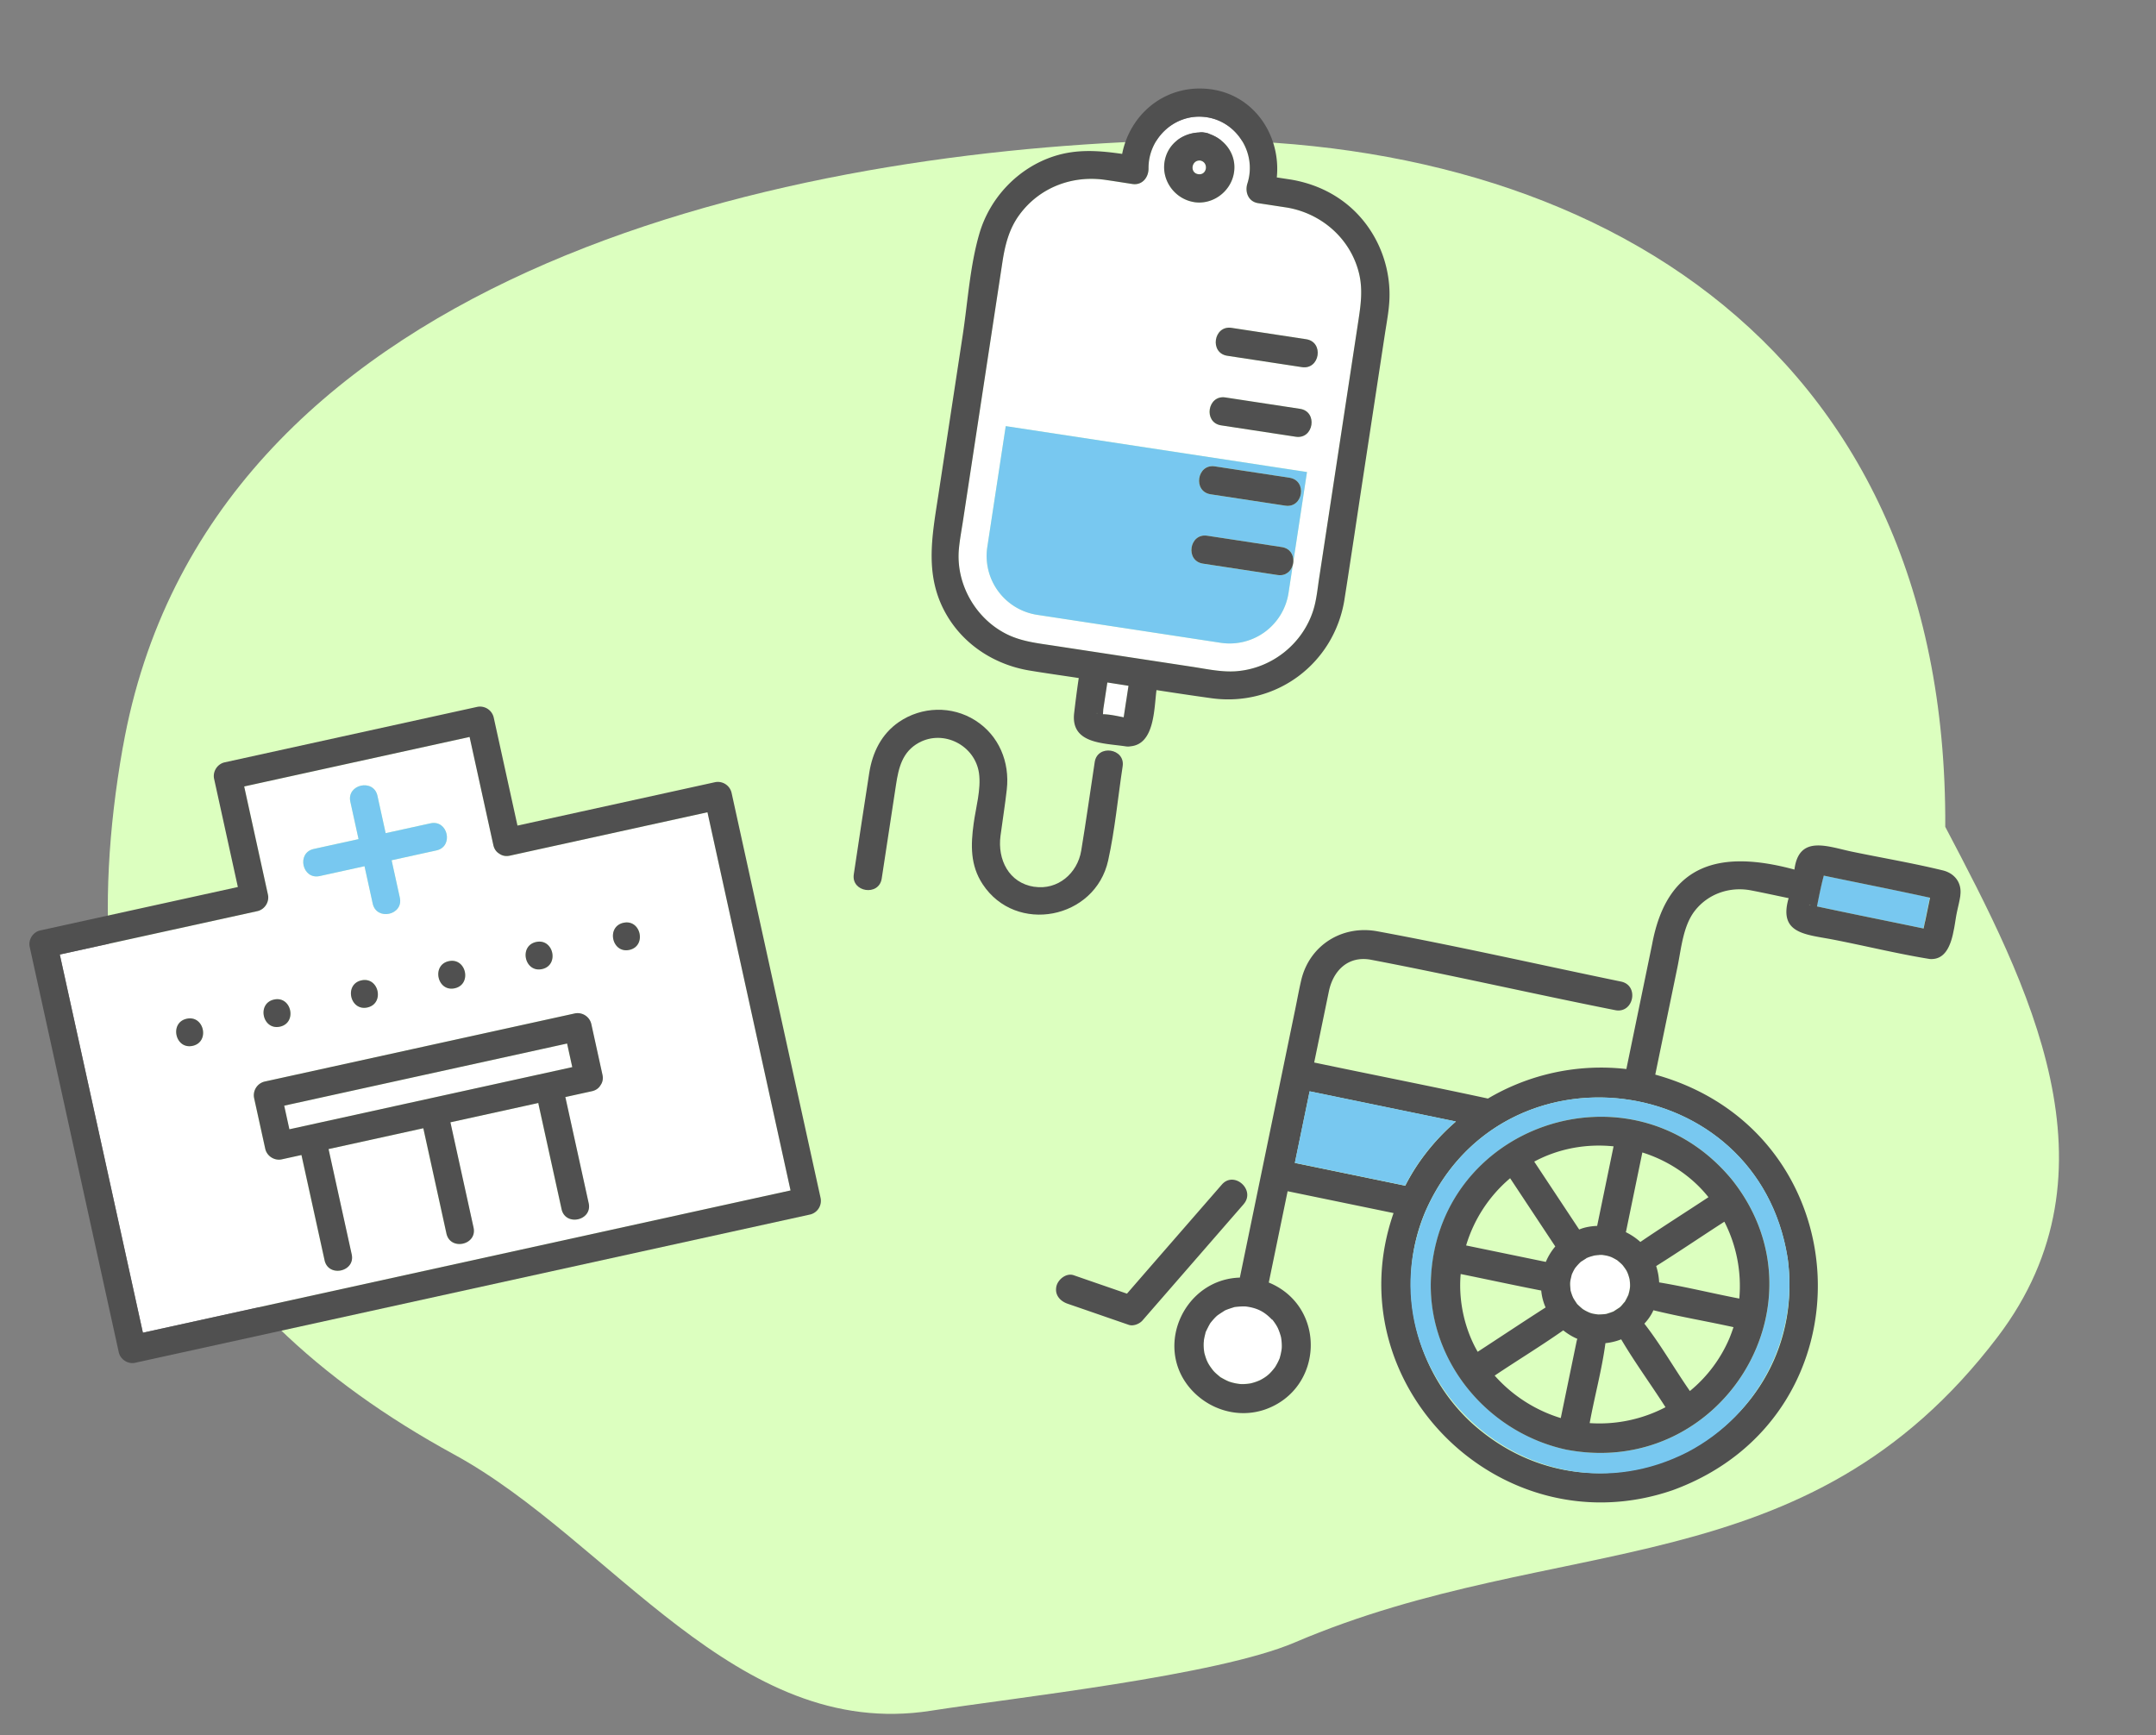
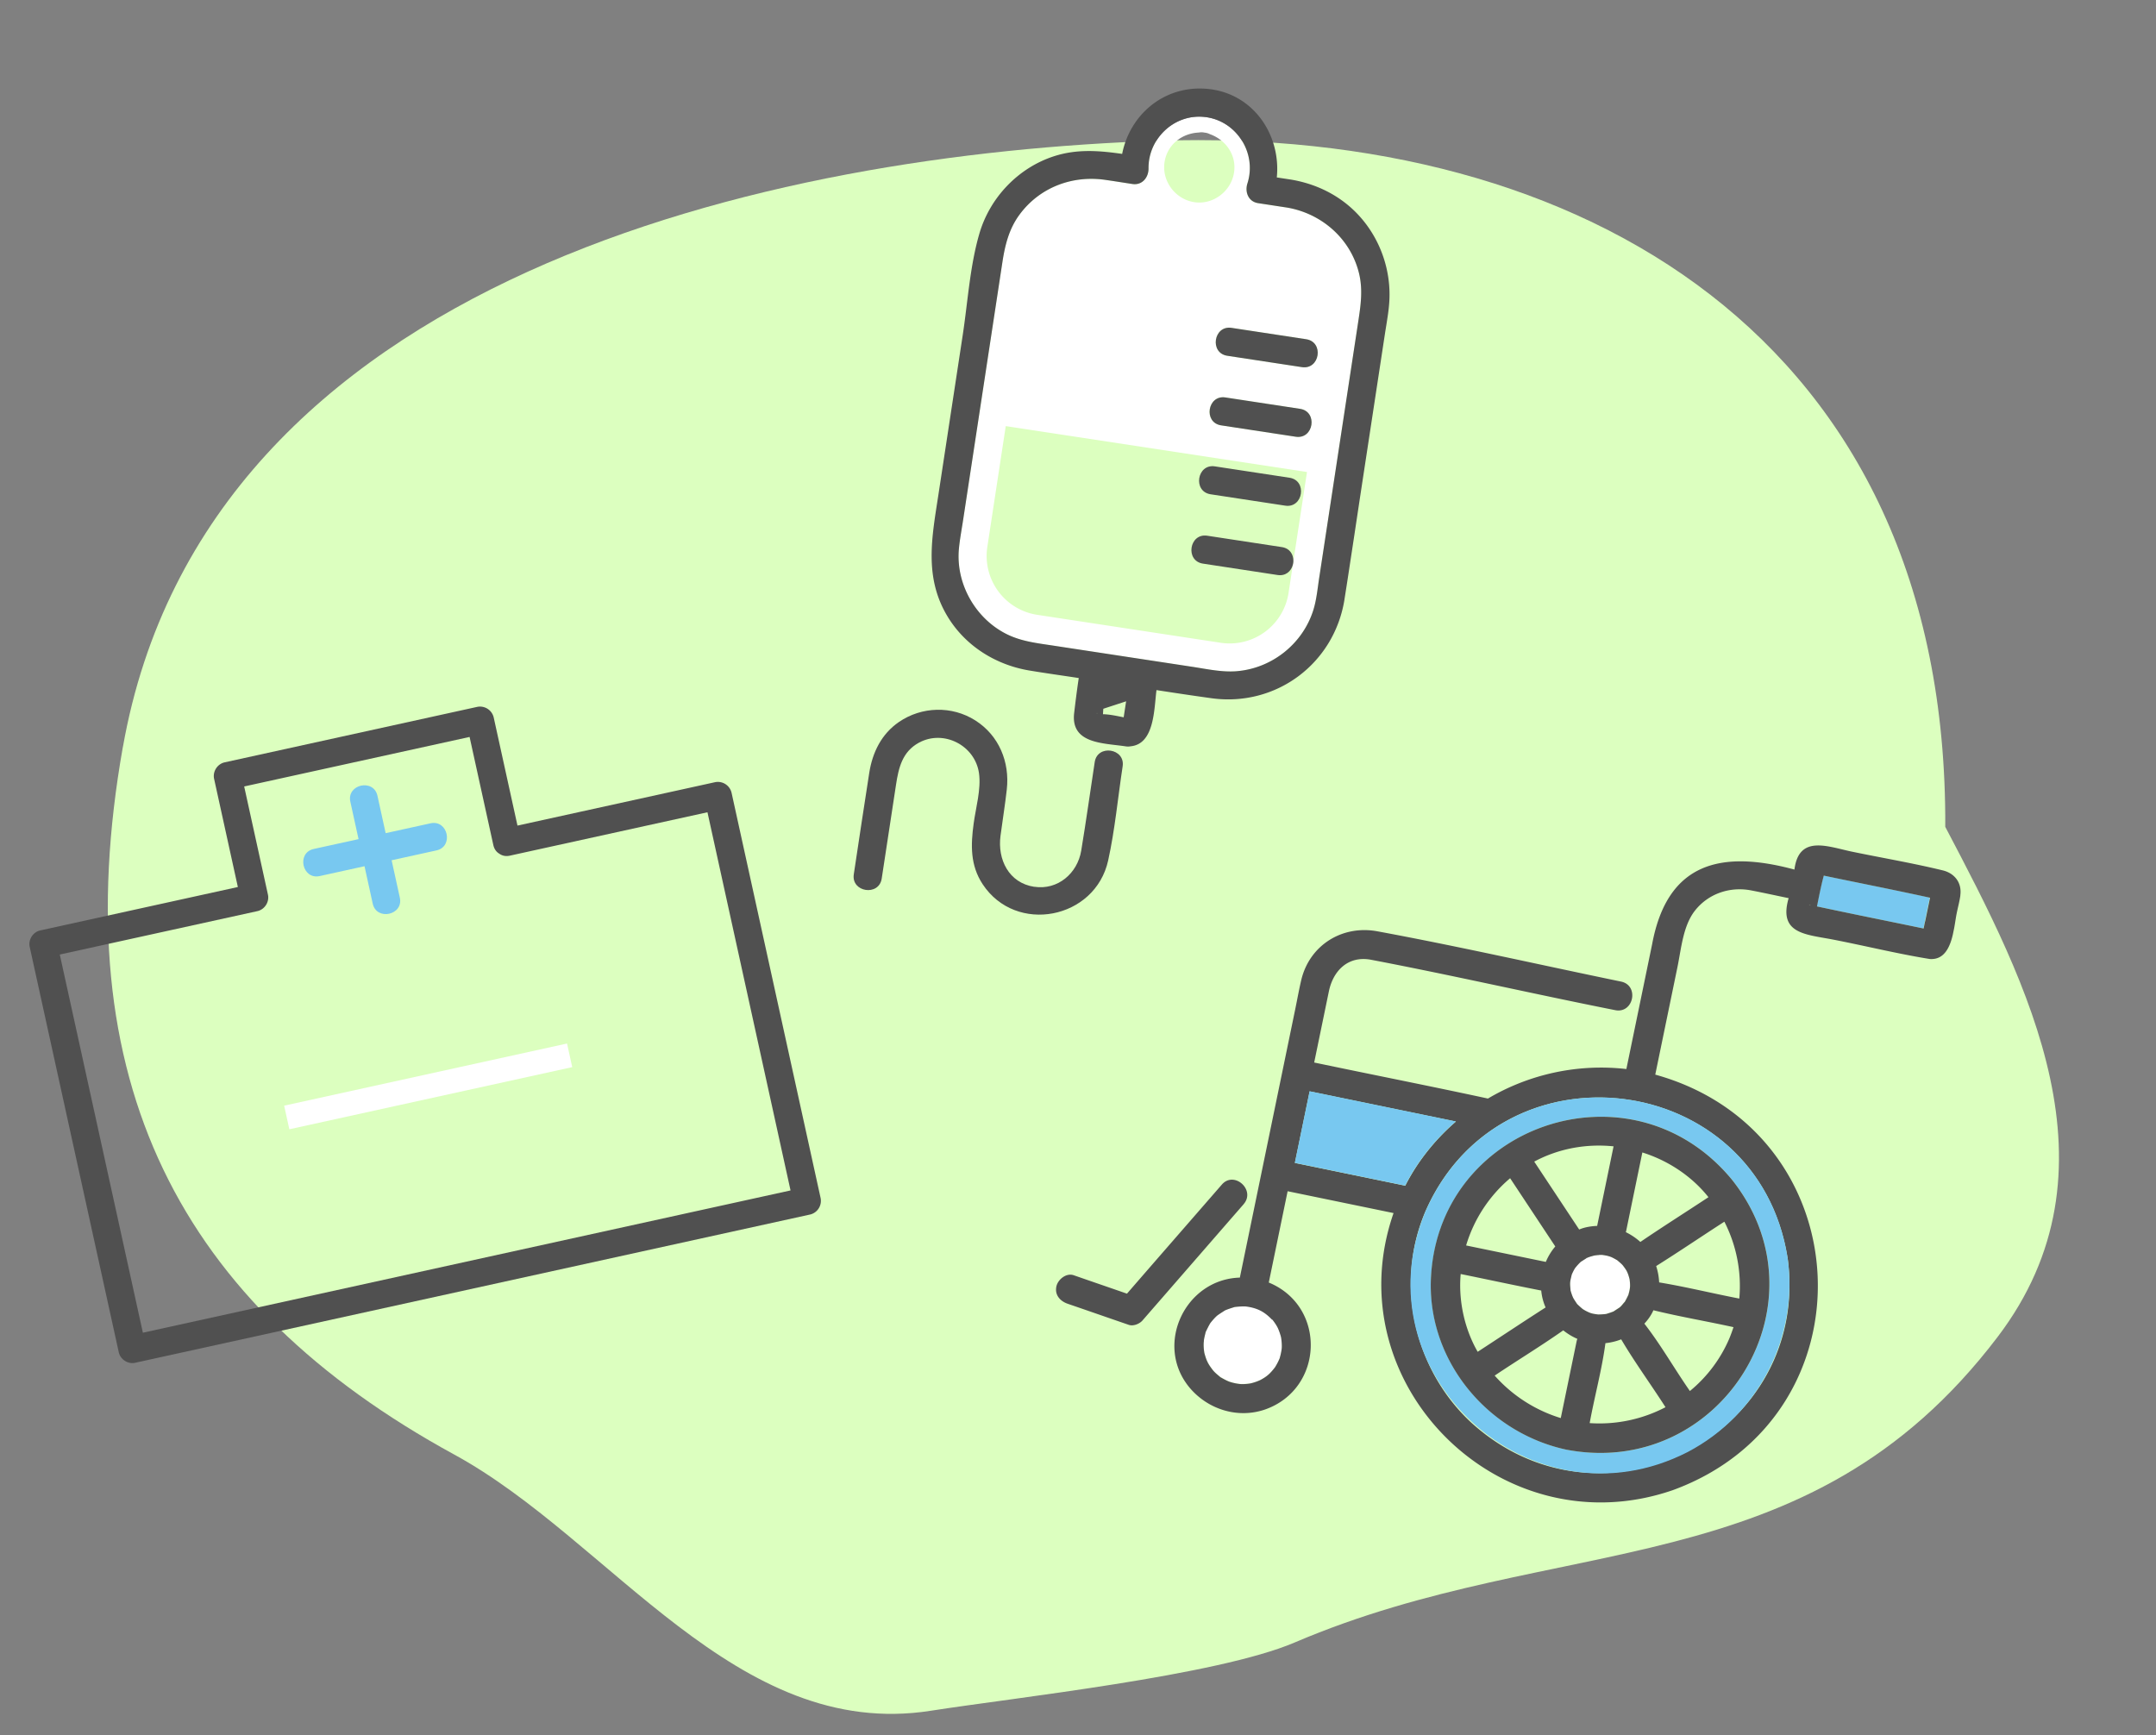
<svg xmlns="http://www.w3.org/2000/svg" width="200" height="161" fill="none">
  <rect width="100%" height="100%" fill="#808080" stroke="none" />
  <path d="M11.402 69.296c7.751-43.798 60.432-55.06 96.103-56.237 38.948-1.279 73.173 18.176 72.946 63.648 7.696 14.638 16.631 31.841 4.853 47.328-17.774 23.386-40.717 17.876-65.202 28.341-7.214 3.084-26.075 5.13-33.771 6.336-18.077 2.821-29.655-15.837-44.2-23.773-25.504-13.923-36.208-34.729-30.736-65.636l.007-.007z" fill="#DCFFBF" />
  <g clip-path="url(#a)">
-     <path d="M111.155 16.158c.821.125 1.002-1.095.192-1.264-.82-.08-1.013 1.14-.192 1.264zM101.722 66.18s.044-.011.088-.004c-.025-.023-.054-.027-.088.005zM102.35 65.752c-.016.104-.018.308-.035.507.624.012 1.282.16 1.918.287.003-.019.008-.036.01-.052l.438-2.873-1.962-.307-.372 2.438h.003z" fill="#fff" />
    <path d="m122.371 53.614 3.658-24.006c.216-1.422.387-2.806.041-4.237-.78-3.215-3.458-5.558-6.679-6.112l-2.678-.409c-.918-.14-1.253-1.033-.999-1.83.92-2.892-1.106-5.978-4.157-6.186-2.731-.188-5.04 2.076-5.016 4.789.008.836-.584 1.589-1.499 1.45-.855-.131-1.708-.272-2.562-.391-3.065-.427-6.08.733-7.929 3.26-.968 1.327-1.33 2.833-1.571 4.416l-3.636 23.864c-.136.888-.306 1.78-.392 2.675-.305 3.22 1.49 6.435 4.362 7.901 1.387.71 2.882.869 4.395 1.1l12.898 1.965c1.373.209 2.795.529 4.185.401 3.234-.294 6.041-2.544 7.025-5.643.305-.958.397-2.013.548-3.002l.006-.005zm-2.174-13.099-6.924-1.055c-1.671-.255-1.271-2.844.394-2.59l6.925 1.055c1.671.254 1.271 2.844-.395 2.59zm-5.954-10.1 6.924 1.055c1.671.255 1.271 2.845-.395 2.59l-6.924-1.054c-1.671-.255-1.271-2.845.395-2.59zm-2.999-18.123c.15-.028.317-.026.499.012.188.018.348.069.483.14 1.511.535 2.547 2.002 2.228 3.68-.321 1.687-1.978 2.905-3.693 2.628-1.746-.282-3-1.955-2.732-3.714.251-1.647 1.65-2.688 3.217-2.743l-.002-.003zm8.288 42.714a5.527 5.527 0 0 1-6.29 4.626l-17.027-2.594a5.527 5.527 0 0 1-4.627-6.29l1.71-11.217 27.943 4.258-1.261 8.276c-.004.116-.022.23-.052.342l-.396 2.596v.002z" fill="#fff" />
-     <path d="M124.718 55.61c.573-3.602 1.099-7.212 1.649-10.82l2.095-13.75c.17-1.12.396-2.252.431-3.386.11-3.488-1.498-6.921-4.326-8.998-1.423-1.044-3.045-1.691-4.78-1.99l-1.345-.205c.398-3.95-2.191-7.851-6.487-8.22-3.967-.339-7.142 2.39-7.859 6.037-2.125-.306-4.188-.474-6.326.218-3.327 1.078-5.948 3.841-6.921 7.184-.878 3.012-1.073 6.33-1.544 9.418l-2.248 14.758c-.602 3.948-1.379 7.708.873 11.388 1.657 2.707 4.462 4.446 7.567 4.962 1.52.253 3.049.464 4.572.697-.162 1.083-.3 2.173-.425 3.243-.341 2.88 2.735 2.784 4.779 3.095.163.025.315.022.454-.005 2.221-.208 2.177-3.45 2.403-5.214 1.699.262 3.397.518 5.097.753 5.991.828 11.395-3.202 12.344-9.17l-.003.005zm-9.923 6.653c-1.392.127-2.812-.193-4.185-.402l-12.898-1.966c-1.513-.23-3.007-.389-4.394-1.099-2.872-1.468-4.67-4.682-4.363-7.9.087-.897.257-1.788.392-2.676l3.636-23.864c.241-1.583.603-3.089 1.572-4.415 1.845-2.529 4.86-3.689 7.929-3.261.856.12 1.709.26 2.562.39.914.14 1.506-.613 1.498-1.45-.024-2.712 2.283-4.977 5.016-4.788 3.048.21 5.077 3.297 4.157 6.186-.254.797.085 1.691.999 1.83l2.679.409c3.218.551 5.899 2.894 6.678 6.112.346 1.433.175 2.818-.041 4.237l-3.658 24.01c-.151.991-.246 2.045-.548 3.001-.984 3.1-3.791 5.35-7.025 5.644l-.006.002zm-12.987 3.91c-.044-.006-.079-.004-.089.005.032-.032.061-.03.089-.005zm2.655-1.111-.218 1.432a.304.304 0 0 1-.01.052c-.636-.126-1.297-.275-1.918-.287.014-.2.019-.405.035-.506l.371-2.438 1.962.307-.219 1.44h-.003z" fill="#505050" />
-     <path d="M110.758 18.75c1.715.277 3.372-.942 3.693-2.63.319-1.676-.717-3.144-2.228-3.679a1.36 1.36 0 0 0-.483-.14 1.347 1.347 0 0 0-.499-.012c-1.567.056-2.966 1.096-3.217 2.744-.268 1.761.986 3.431 2.732 3.713l.002.003zm.587-3.855c.81.168.629 1.389-.192 1.264s-.628-1.344.192-1.264z" fill="#505050" />
-     <path d="m118.515 53.345-6.924-1.055c-1.671-.255-1.271-2.844.395-2.59l6.924 1.054c.762.117 1.091.718 1.07 1.314l1.261-8.277-27.944-4.258-1.71 11.217a5.527 5.527 0 0 0 4.627 6.29l17.025 2.594a5.527 5.527 0 0 0 6.29-4.626l.396-2.596c-.157.575-.651 1.051-1.413.935l.003-.002zm-5.819-10.08 6.924 1.056c1.671.255 1.271 2.844-.395 2.59l-6.924-1.055c-1.671-.254-1.271-2.844.395-2.59z" fill="#78C8F0" />
+     <path d="M124.718 55.61c.573-3.602 1.099-7.212 1.649-10.82l2.095-13.75c.17-1.12.396-2.252.431-3.386.11-3.488-1.498-6.921-4.326-8.998-1.423-1.044-3.045-1.691-4.78-1.99l-1.345-.205c.398-3.95-2.191-7.851-6.487-8.22-3.967-.339-7.142 2.39-7.859 6.037-2.125-.306-4.188-.474-6.326.218-3.327 1.078-5.948 3.841-6.921 7.184-.878 3.012-1.073 6.33-1.544 9.418l-2.248 14.758c-.602 3.948-1.379 7.708.873 11.388 1.657 2.707 4.462 4.446 7.567 4.962 1.52.253 3.049.464 4.572.697-.162 1.083-.3 2.173-.425 3.243-.341 2.88 2.735 2.784 4.779 3.095.163.025.315.022.454-.005 2.221-.208 2.177-3.45 2.403-5.214 1.699.262 3.397.518 5.097.753 5.991.828 11.395-3.202 12.344-9.17l-.003.005zm-9.923 6.653c-1.392.127-2.812-.193-4.185-.402l-12.898-1.966c-1.513-.23-3.007-.389-4.394-1.099-2.872-1.468-4.67-4.682-4.363-7.9.087-.897.257-1.788.392-2.676l3.636-23.864c.241-1.583.603-3.089 1.572-4.415 1.845-2.529 4.86-3.689 7.929-3.261.856.12 1.709.26 2.562.39.914.14 1.506-.613 1.498-1.45-.024-2.712 2.283-4.977 5.016-4.788 3.048.21 5.077 3.297 4.157 6.186-.254.797.085 1.691.999 1.83l2.679.409c3.218.551 5.899 2.894 6.678 6.112.346 1.433.175 2.818-.041 4.237l-3.658 24.01c-.151.991-.246 2.045-.548 3.001-.984 3.1-3.791 5.35-7.025 5.644l-.006.002zm-12.987 3.91c-.044-.006-.079-.004-.089.005.032-.032.061-.03.089-.005zm2.655-1.111-.218 1.432a.304.304 0 0 1-.01.052c-.636-.126-1.297-.275-1.918-.287.014-.2.019-.405.035-.506h-.003z" fill="#505050" />
    <path d="m113.849 33.006 6.924 1.055c1.666.254 2.066-2.336.395-2.59l-6.925-1.055c-1.665-.254-2.065 2.336-.394 2.59zM112.302 45.856l6.924 1.055c1.666.254 2.066-2.336.395-2.59l-6.924-1.055c-1.666-.254-2.066 2.336-.395 2.59zM113.673 36.872c-1.666-.254-2.065 2.336-.395 2.59l6.925 1.056c1.666.254 2.065-2.336.395-2.59l-6.925-1.056zM119.98 52.068c.021-.596-.308-1.197-1.07-1.313l-6.924-1.056c-1.666-.253-2.066 2.336-.395 2.59l6.924 1.056c.759.116 1.256-.36 1.412-.935.031-.112.048-.226.053-.342zM95.942 82.272c-2.37-.361-3.421-2.546-3.131-4.729.189-1.434.423-2.867.584-4.305.287-2.541-.726-5.01-2.923-6.404-2.165-1.377-4.973-1.302-7.087.15-1.617 1.11-2.449 2.815-2.748 4.707-.496 3.137-.957 6.28-1.435 9.42-.254 1.665 2.336 2.065 2.59.394l1.327-8.704c.239-1.567.58-3.055 2.115-3.895 2.307-1.26 5.228.253 5.584 2.841.203 1.468-.3 3.2-.496 4.646-.272 1.994-.332 3.864.832 5.635 3.087 4.692 10.439 3.252 11.643-2.195.632-2.861.903-5.842 1.345-8.74.253-1.666-2.336-2.066-2.591-.395-.418 2.74-.799 5.49-1.253 8.225-.349 2.096-2.17 3.677-4.356 3.344v.005z" fill="#505050" />
  </g>
  <g clip-path="url(#b)">
    <path d="M115.511 121.183c-.328-.007-.657.028-.976.058-.288.096-.611.184-.898.315-.201.131-.42.267-.612.4-.124.096-.136.111-.039.018a5.154 5.154 0 0 0-.702.753c-.158.261-.296.552-.431.827-.06.246-.139.506-.167.768.003-.017-.013.144-.021.229.001.078-.005.232-.003.224.005.225.023.436.055.658.032.266.023.1.008.045.06.255.139.504.238.74-.005-.018.061.125.091.191.038.069.116.197.109.187.102.177.225.34.349.495.201.249.456.44.699.654.264.149.543.31.833.422.285.093.681.192 1.006.216.025.005.052.002.103.004.287-.001.577-.019.864-.063.337-.077.598-.162.897-.307.672-.354.948-.642 1.363-1.178.175-.258.303-.542.431-.826.1-.316.168-.648.202-.978a4.435 4.435 0 0 0-.062-.962 4.432 4.432 0 0 0-.316-.911 6.908 6.908 0 0 0-.475-.728c-.642-.677-1.223-1.013-2.038-1.189a4.666 4.666 0 0 0-.496-.077l-.012.015zM147.208 116.691c-.189.116-.38.241-.569.358a5.17 5.17 0 0 0-.526.573c-.12.2-.222.403-.317.608-.058.239-.132.474-.148.721-.018.255.014.52.039.776.076.223.139.461.243.672.081.155.263.408.361.566.166.164.342.321.52.47.221.149.467.261.706.362.117.024.222.063.338.087.134.027.26.045.397.056.243-.002.49-.02.73-.048.232-.073.464-.146.692-.237.162-.114.331-.217.491-.322.042-.034.042-.034.061-.039.187-.151.318-.366.491-.529.121-.208.227-.428.333-.648.065-.271.126-.483.152-.78a4.055 4.055 0 0 0-.043-.674 4.045 4.045 0 0 0-.274-.773c-.116-.197-.219-.33-.348-.503-.154-.179-.342-.321-.518-.478a5.109 5.109 0 0 0-.723-.366c.136.054.151.066.12.051-.257-.105-.543-.146-.805-.183-.243.001-.48.013-.724.058-.175.05-.495.13-.679.222z" fill="#fff" />
    <path d="m170.041 81.411-.874-.18c-.26.965-.433 1.888-.633 2.856 3.291.714 6.595 1.361 9.891 2.05l.591-2.865c-2.989-.66-5.987-1.236-8.982-1.87l.007.01zM167.869 83.958l.1.02a.32.32 0 0 0-.175-.035c.027-.003.059.012.084.017l-.009-.002zM168.363 81.064c-.14.006-.459.078 0 0z" fill="#78C8F0" />
    <path d="M181.845 83.07c.167-1.149-.507-2.047-1.614-2.32-2.744-.669-5.546-1.143-8.311-1.714-2.26-.449-5.043-1.688-5.46 1.636-6.809-1.837-11.792-.663-13.202 6.928l-2.389 11.577a20.608 20.608 0 0 0-12.841 2.738c-5.361-1.158-10.751-2.218-16.118-3.343l1.36-6.592c.391-1.896 1.742-3.31 3.847-2.953 7.586 1.444 15.128 3.182 22.709 4.686 1.716.354 2.263-2.296.547-2.65-7.528-1.553-15.04-3.267-22.601-4.663-3.261-.604-6.29 1.283-7.061 4.517-.211.897-.374 1.813-.56 2.716l-5.137 24.893c-5.057.147-7.935 6.184-4.715 10.147 1.692 2.067 4.5 2.974 7.062 2.087 5.459-1.93 5.706-9.563.337-11.776l1.748-8.471 9.826 2.027c-5.509 15.846 9.952 31.209 25.908 25.704 18.752-6.854 17.611-33.214-1.631-38.548l2.061-9.987c.35-1.698.514-3.797 1.603-5.204 1.23-1.585 3.229-2.269 5.186-1.908 1.178.226 2.349.485 3.523.727-.953 3.274 1.522 3.353 3.987 3.818 3.04.584 6.062 1.338 9.112 1.829 2.099.14 2.202-2.844 2.496-4.268.111-.539.259-1.087.336-1.632l-.008-.001zm-63.831 39.347s.022.021.037.033c.177.235.333.449.474.728.121.258.213.528.288.794.02.073.023.099.028.117.047.321.077.638.062.963-.033.33-.11.659-.202.977a5.55 5.55 0 0 1-.431.826c-.412.528-.691.825-1.363 1.178a4.552 4.552 0 0 1-.896.307 4.104 4.104 0 0 1-.864.064c-.052-.002-.087-.001-.104-.004a4.606 4.606 0 0 1-1.006-.217c-.289-.111-.568-.272-.833-.422-.236-.204-.491-.395-.698-.653-.123-.164-.246-.327-.35-.495.007.01-.071-.119-.109-.187a2.47 2.47 0 0 0-.091-.191 5.447 5.447 0 0 1-.238-.74c.015.055.033.222-.008-.045a4.518 4.518 0 0 1-.055-.659c-.003.017.003-.138.003-.224.017-.083.025-.245.021-.229.035-.251.108-.521.167-.768.135-.274.273-.565.431-.826.212-.267.44-.531.703-.753-.096.084-.086.077.038-.018.203-.14.412-.269.612-.4.278-.125.602-.222.899-.316a7.17 7.17 0 0 1 .975-.058c.17.018.339.044.497.077.806.175 1.358.487 2.001 1.155l.012-.014zM130.352 110l-10.234-2.111 1.37-6.642 13.574 2.801c-1.891 1.63-3.557 3.687-4.702 5.954l-.008-.002zm35.471 6.663c2.23 16.294-17.044 26.433-29.308 15.347-5.347-4.928-7.147-12.906-4.3-19.596 7.052-16.123 30.811-13.163 33.6 4.248l.008.001zm2.536-35.599c-.14.006-.459.078 0 0zm.927-.577-.021.1.021-.1zm-1.412 3.473s-.056-.02-.083-.017a.26.26 0 0 1 .175.036l-.1-.02h.008zm10.701 1.534-.133.646c-3.296-.688-6.599-1.344-9.891-2.05.199-.968.372-1.89.632-2.856 3.288.687 6.576 1.331 9.857 2.051l-.457 2.211-.008-.002z" fill="#505050" />
    <path d="m121.484 101.238-1.37 6.641 10.234 2.112c1.145-2.268 2.811-4.324 4.702-5.954l-13.566-2.799zM132.222 112.414c-6.234 15.023 9.831 29.734 24.356 22.284 6.575-3.461 10.292-10.706 9.245-18.044-2.789-17.411-26.548-20.371-33.6-4.248l-.001.008zm28.434-2.991c9.145 11.47-1.003 27.835-15.381 25.058-7.202-1.572-12.663-8.052-12.54-15.468.32-14.637 18.556-20.924 27.921-9.59z" fill="#78C8F0" />
    <path d="M132.726 119.012c-.123 7.417 5.338 13.896 12.54 15.469 14.388 2.77 24.528-13.596 15.381-25.058-9.367-11.326-27.602-5.039-27.921 9.589zm7.36-9.705 4.189 6.33a5.424 5.424 0 0 0-.877 1.433l-7.395-1.526a13.081 13.081 0 0 1 4.083-6.237zm-3.01 16.102c-1.228-2.127-1.797-4.756-1.576-7.215 2.491.506 4.976 1.045 7.471 1.533a5.01 5.01 0 0 0 .406 1.569c-2.111 1.352-4.195 2.743-6.301 4.113zm9.176-.964-1.468 7.113a13.462 13.462 0 0 1-6.132-3.941c2.106-1.413 4.29-2.741 6.361-4.196.404.316.834.586 1.313.789a1.057 1.057 0 0 0-.072.227l-.002.008zm1.212 7.589c.451-2.48 1.132-4.938 1.463-7.426a5.562 5.562 0 0 0 1.462-.354c1.267 2.152 2.765 4.188 4.11 6.296a13.222 13.222 0 0 1-7.041 1.474l.006.01zm12.966-7.884a12.8 12.8 0 0 1-3.668 4.898c-1.433-2.057-2.686-4.275-4.223-6.25.335-.362.639-.783.838-1.243 2.454.602 4.963 1.024 7.43 1.568-.116.347-.239.693-.377 1.027zm-.47-10.811a13.088 13.088 0 0 1 1.385 7.132c-2.48-.477-4.949-1.09-7.435-1.5a5.807 5.807 0 0 0-.277-1.516c2.134-1.338 4.215-2.756 6.327-4.116zm-9.127.94 1.519-7.362c2.365.738 4.575 2.187 6.132 4.149-2.1 1.388-4.236 2.735-6.317 4.153-.41-.37-.861-.67-1.35-.909l.006-.025.01-.006zm-.281 3.128c.081.111.048.061 0 0zm-2.211-.983c.088-.008.182.003.27-.005.193.031.413.059.601.116.067.013.403.152.092.018.258.097.491.231.723.366.176.157.364.299.518.478.129.173.232.306.348.503.137.261.201.499.274.773.029.239.052.425.044.674-.018.298-.078.502-.153.78-.106.22-.212.44-.333.648-.164.165-.295.379-.491.529l-.06.039-.492.322c-.219.093-.459.164-.691.237a7.598 7.598 0 0 1-.731.048 380.78 380.78 0 0 1-.396-.056 2.465 2.465 0 0 1-.338-.087 3.96 3.96 0 0 1-.707-.362 8.544 8.544 0 0 1-.52-.47c-.099-.15-.279-.411-.36-.566-.104-.212-.176-.451-.244-.672-.017-.254-.059-.513-.039-.776.024-.246.099-.481.148-.721.097-.213.191-.418.317-.608.163-.2.334-.397.526-.573.189-.117.38-.242.569-.358.184-.092.496-.174.68-.222.151-.021.295-.043.452-.045l-.007-.01zm-2.218 1.2c.137-.162.038-.061 0 0zm1.078-.935.008.002c-.189.116-.075.028-.008-.002zm.967-2.96c-.552.024-1.143.109-1.676.336l-4.17-6.299c2.276-1.223 4.852-1.676 7.36-1.417l-1.521 7.37.007.01zM115.362 111.716c1.148-1.317-.882-3.134-2.022-1.816-2.936 3.375-5.87 6.74-8.798 10.116-1.645-.572-3.299-1.138-4.943-1.71-.698-.239-1.473.404-1.606 1.05-.164.795.362 1.361 1.059 1.6 1.889.648 3.768 1.304 5.657 1.953.429.149 1.009-.094 1.284-.418 3.129-3.593 6.25-7.188 9.379-10.782l-.01.007z" fill="#505050" />
  </g>
  <g clip-path="url(#c)">
-     <path d="m19.708 122.22 53.628-11.781-7.708-35.083-18.327 4.026c-.395.087-.727.002-.978-.18-.26-.154-.471-.416-.556-.8l-2.204-10.033-20.908 4.593 2.204 10.033a1.306 1.306 0 0 1-.98 1.533L5.55 88.554l7.707 35.083 6.45-1.417zM57.84 85.61c1.622-.356 2.17 2.159.552 2.514-1.617.355-2.169-2.159-.552-2.514zm-8.105 1.78c1.622-.356 2.17 2.16.552 2.514-1.617.356-2.17-2.158-.552-2.513zM29.1 78.76l4.16-.913-.762-3.47c-.356-1.618 2.16-2.168 2.514-.551l.763 3.469 4.159-.914c1.622-.356 2.17 2.158.552 2.514l-4.16.913.763 3.47c.356 1.621-2.16 2.168-2.515.552l-.762-3.47-4.16.915c-1.619.355-2.169-2.159-.552-2.514zm13.087 12.926c-1.622.357-2.17-2.158-.553-2.513 1.617-.356 2.17 2.158.553 2.513zm-8.105 1.781c-1.622.356-2.17-2.159-.553-2.514s2.17 2.159.553 2.514zm-8.658-.733c1.622-.357 2.17 2.158.552 2.514-1.617.355-2.169-2.159-.552-2.514zm-1.852 9.137a1.306 1.306 0 0 1 .982-1.533L53.31 94.02a1.306 1.306 0 0 1 1.533.981l1.034 4.703c.086.395.001.727-.181.978-.154.261-.416.471-.8.556l-2.468.542c.015.041.027.083.037.129l2.134 9.716c.356 1.621-2.16 2.169-2.515.552l-2.134-9.716a1.131 1.131 0 0 1-.021-.132l-8.156 1.791.011.051 2.135 9.716c.356 1.621-2.16 2.168-2.515.552l-2.134-9.716a7.453 7.453 0 0 0-.011-.05l-8.79 1.931.012.05 2.134 9.716c.356 1.621-2.16 2.169-2.515.552l-2.134-9.716a2.795 2.795 0 0 1-.011-.05l-1.826.401a1.306 1.306 0 0 1-1.534-.98l-1.033-4.704.01-.002zm-6.253-7.357c1.622-.356 2.17 2.159.552 2.514-1.617.355-2.169-2.159-.552-2.514z" fill="#fff" />
    <path d="M26.84 104.765 53.082 99l-.481-2.19-26.242 5.765.481 2.19z" fill="#fff" />
    <path d="m12.55 126.428 62.592-13.751a1.306 1.306 0 0 0 .981-1.533l-8.26-37.597a1.306 1.306 0 0 0-1.533-.981l-18.327 4.026-2.205-10.032a1.306 1.306 0 0 0-1.533-.981l-23.423 5.145c-.679.15-1.13.852-.98 1.534l2.203 10.032-18.327 4.027c-.68.149-1.131.852-.982 1.533l8.26 37.597c.149.679.852 1.13 1.533.981zM5.546 88.554l18.328-4.026c.679-.15 1.13-.852.981-1.533l-2.204-10.033 20.91-4.594 2.204 10.033c.085.385.293.647.556.8.25.182.583.268.978.18l18.328-4.026 7.707 35.084-60.08 13.199-7.708-35.084z" fill="#505050" />
-     <path d="m26.14 107.555 1.825-.401.012.05 2.134 9.716c.355 1.616 2.871 1.069 2.515-.552l-2.135-9.716-.01-.051 8.788-1.931.012.051 2.134 9.716c.355 1.616 2.87 1.069 2.515-.553l-2.135-9.716a7.453 7.453 0 0 1-.01-.05l8.155-1.792c.004.044.01.087.02.133l2.135 9.716c.355 1.616 2.871 1.069 2.515-.553l-2.135-9.716a1.164 1.164 0 0 0-.036-.129l2.467-.542c.385-.084.648-.292.8-.555.183-.251.268-.583.181-.978l-1.033-4.703a1.306 1.306 0 0 0-1.533-.981l-28.767 6.32a1.306 1.306 0 0 0-.981 1.533l1.033 4.703c.15.679.852 1.131 1.534.981zm24.132-10.232 2.334-.513.48 2.19-26.241 5.765-.481-2.19 23.908-5.252zM17.87 97.026c1.617-.356 1.07-2.87-.552-2.514-1.622.356-1.07 2.87.552 2.514zM25.972 95.245c1.617-.355 1.07-2.87-.552-2.514-1.622.357-1.07 2.87.552 2.514zM34.081 93.465c1.617-.356 1.07-2.87-.552-2.514-1.622.356-1.07 2.87.552 2.514zM41.629 89.17c-1.617.356-1.07 2.871.552 2.515 1.622-.357 1.07-2.87-.552-2.514zM50.284 89.904c1.617-.355 1.07-2.87-.552-2.513-1.622.356-1.07 2.87.552 2.513zM58.386 88.124c1.617-.355 1.07-2.87-.552-2.514-1.622.357-1.07 2.87.552 2.514z" fill="#505050" />
    <path d="m29.654 81.275 4.16-.914.761 3.47c.356 1.616 2.871 1.068 2.515-.553l-.762-3.47 4.16-.913c1.617-.355 1.07-2.87-.553-2.514l-4.16.914-.761-3.47c-.355-1.616-2.87-1.066-2.515.553l.762 3.47-4.16.913c-1.616.355-1.066 2.87.553 2.514z" fill="#78C8F0" />
  </g>
  <defs>
    <clipPath id="a">
      <path fill="#fff" transform="rotate(8.663 12.39 601.793)" d="M0 0h41.177v78.253H0z" />
    </clipPath>
    <clipPath id="b">
      <path fill="#fff" transform="rotate(11.659 -268.742 566.793)" d="M0 0h74.851v64.295H0z" />
    </clipPath>
    <clipPath id="c">
      <path fill="#fff" transform="rotate(-12.39 346.862 37.652)" d="M0 0h66.66v52.626H0z" />
    </clipPath>
  </defs>
</svg>